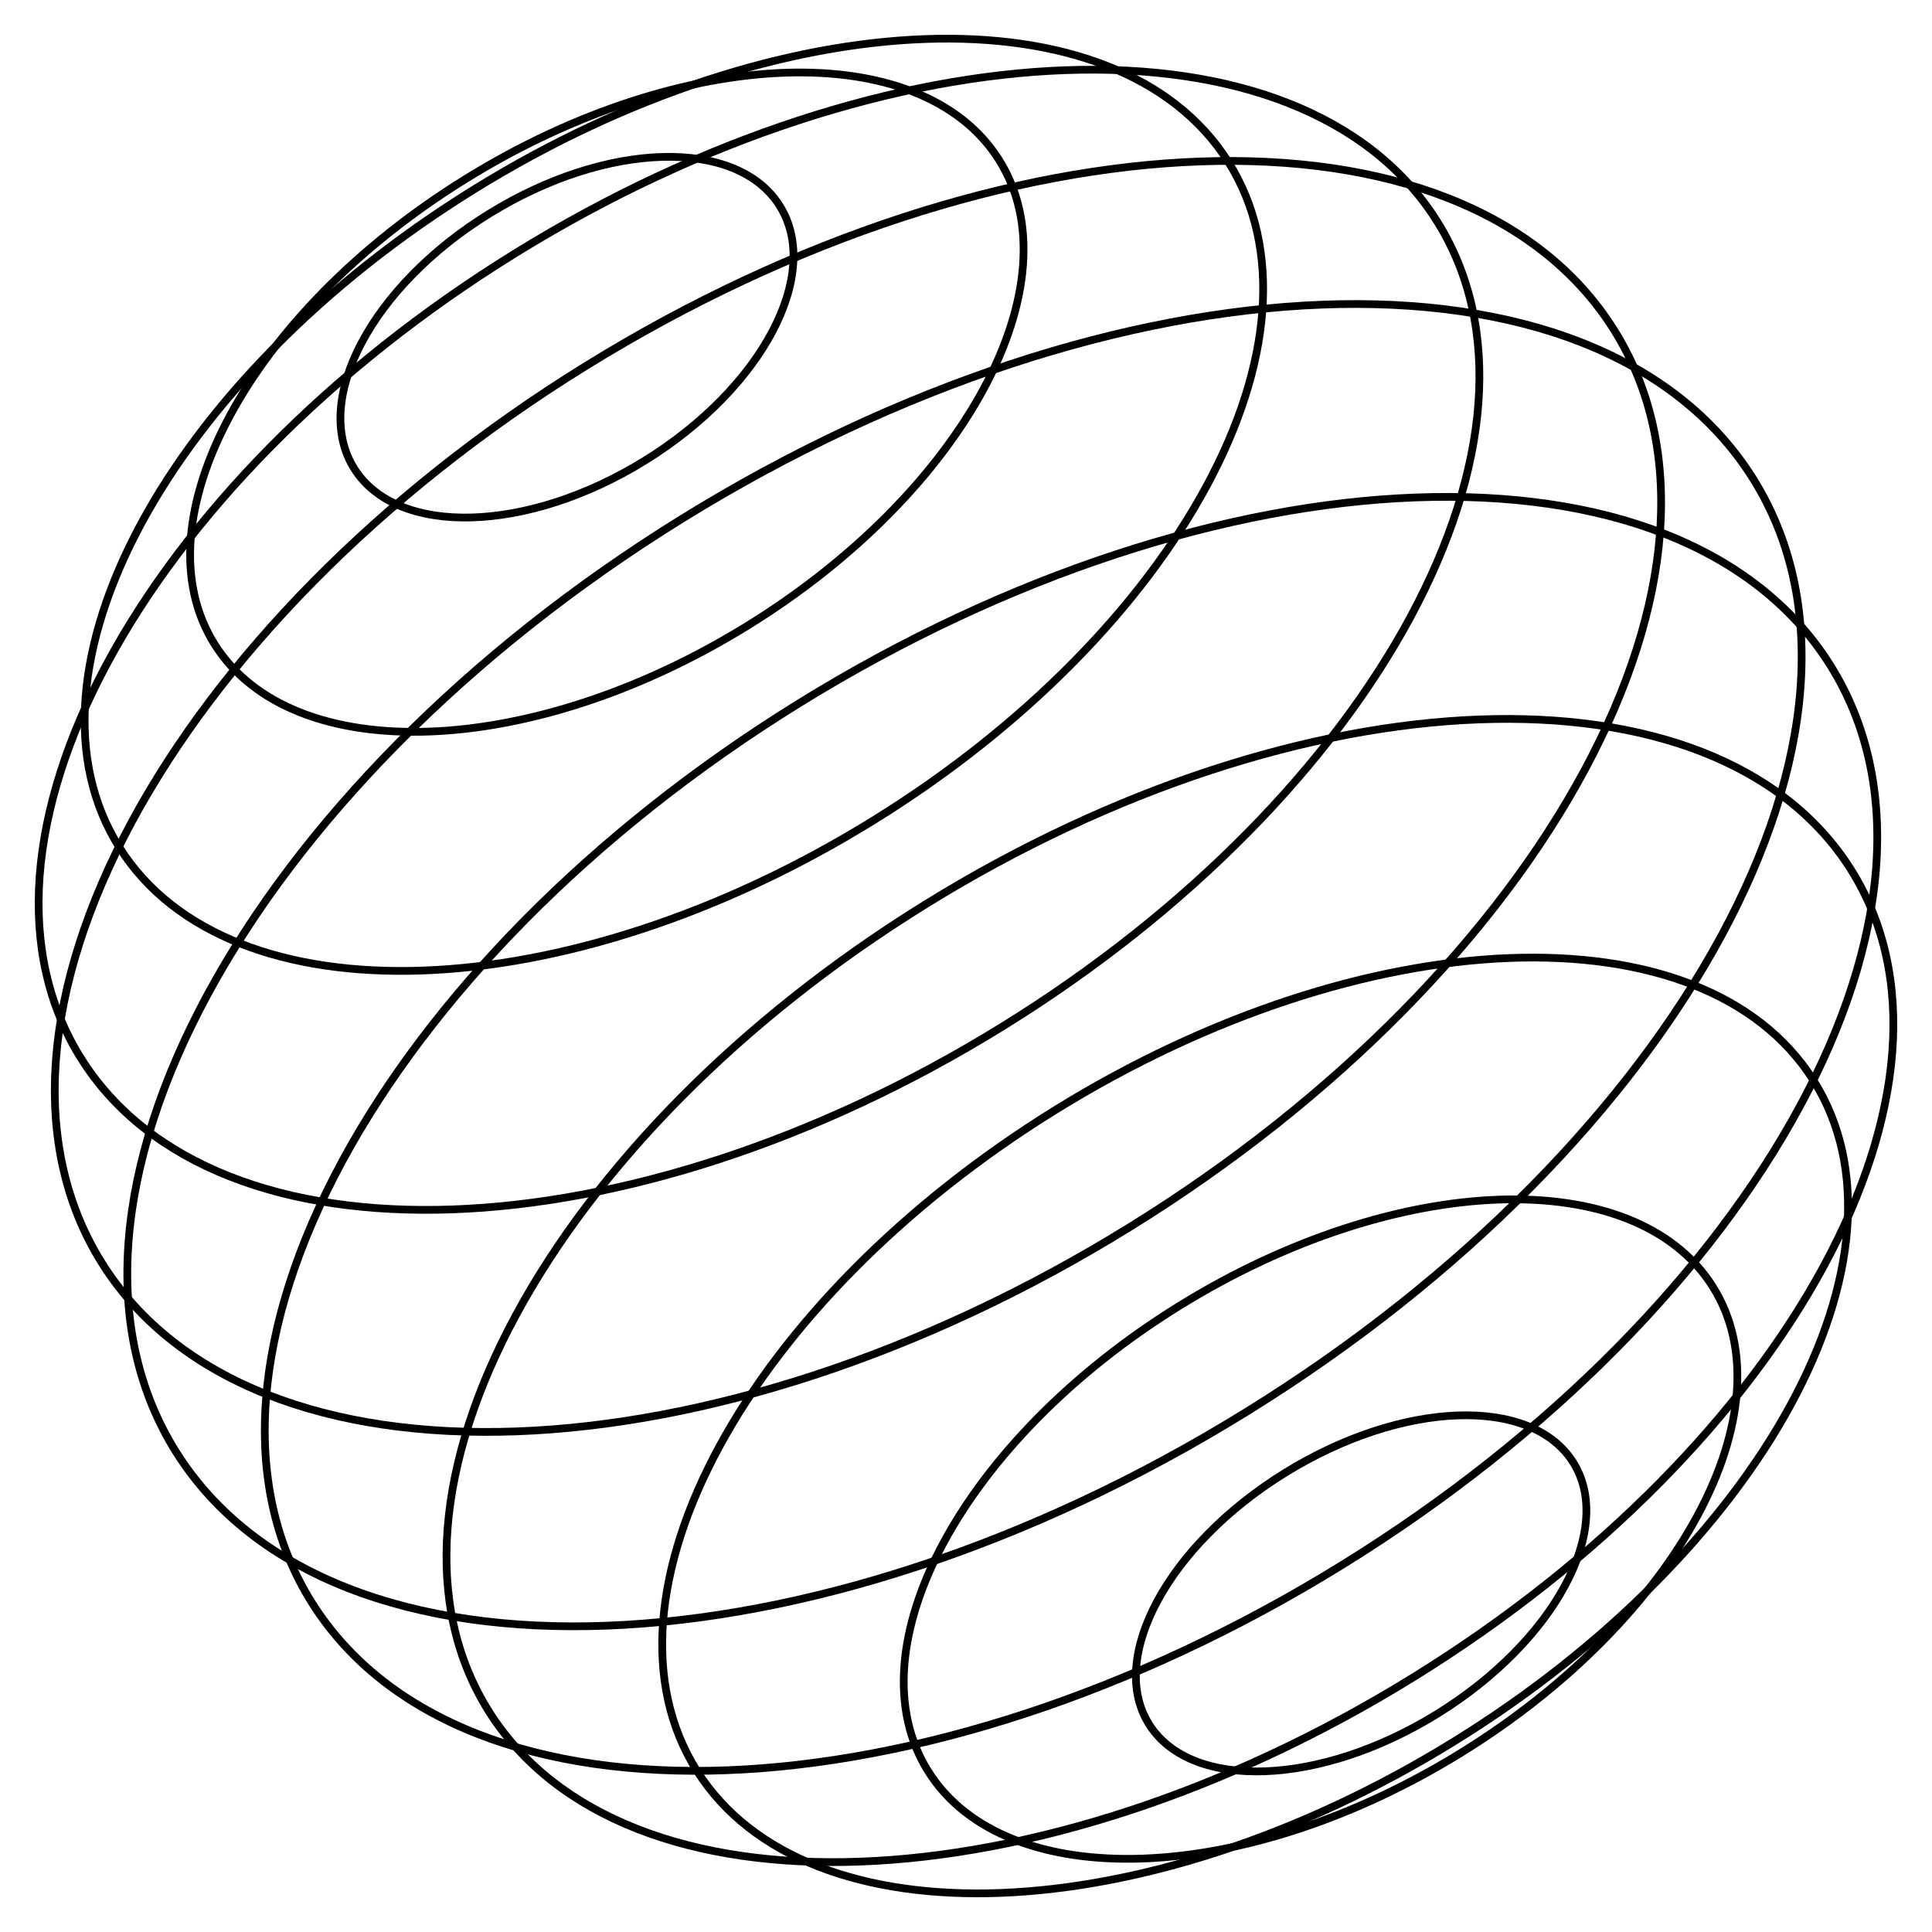
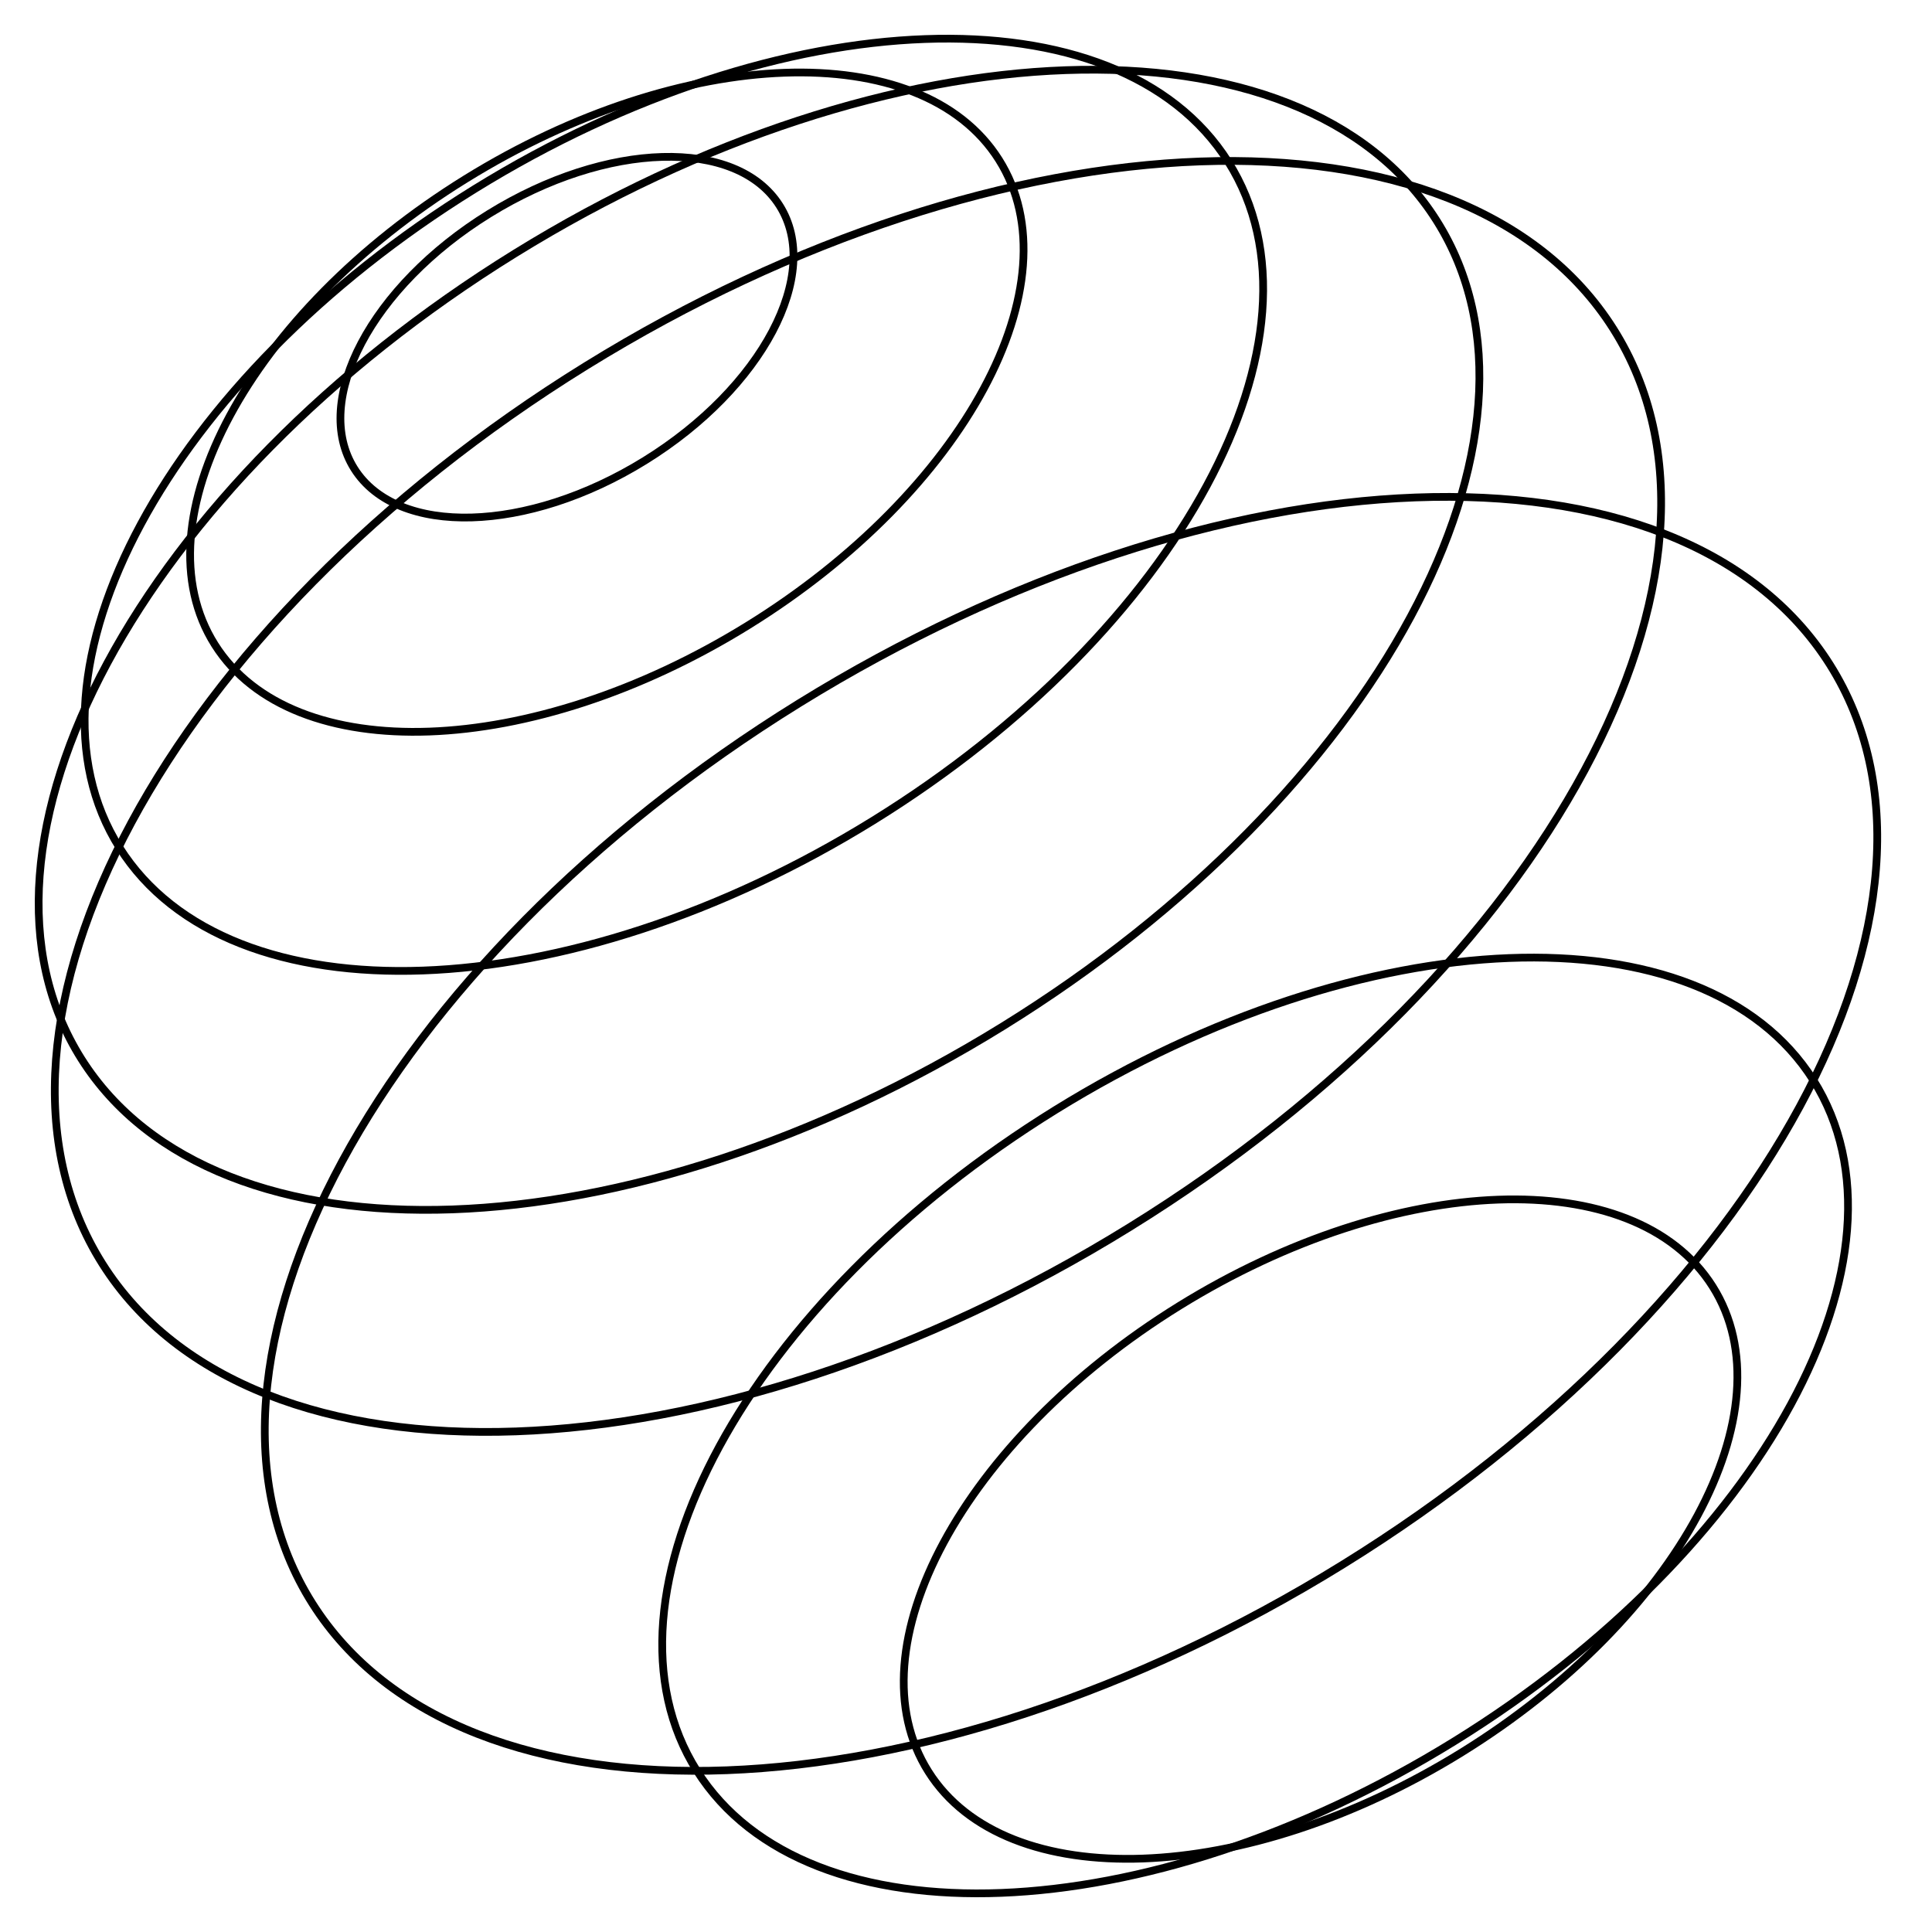
<svg xmlns="http://www.w3.org/2000/svg" version="1.1" x="0px" y="0px" viewBox="0 0 500 500" style="enable-background:new 0 0 500 500;" xml:space="preserve">
  <style type="text/css">
	.st0{fill:none;stroke:#000000;stroke-width:2;stroke-linecap:round;stroke-linejoin:round;stroke-miterlimit:4;}
</style>
  <g id="_x31_1">
-     <path class="st0" d="M332.57,381.17c-30.29,18.74-46.03,47.89-35.16,65.12c10.88,17.22,44.25,16,74.55-2.74   c30.29-18.74,46.03-47.89,35.16-65.12C396.24,361.2,362.87,362.44,332.57,381.17L332.57,381.17z" />
-   </g>
+     </g>
  <g id="_x31_0">
    <path class="st0" d="M305.26,337.93c-56.05,34.67-85.14,88.66-64.98,120.58s81.93,29.69,137.98-4.98s85.14-88.66,64.98-120.58   C423.09,301.03,361.32,303.26,305.26,337.93L305.26,337.93z" />
  </g>
  <g id="_x39_">
    <path class="st0" d="M273.23,287.2c-79.79,49.36-121.37,125.95-92.87,171.08s116.27,41.69,196.06-7.66s121.37-125.95,92.87-171.08   S353.02,237.85,273.23,287.2L273.23,287.2z" />
  </g>
  <g id="_x38_">
-     <path class="st0" d="M239.63,233.98c-97.31,60.2-147.93,153.78-113.06,209.01s142.04,51.2,239.35-9s147.93-153.78,113.06-209.01   S336.94,173.78,239.63,233.98L239.63,233.98z" />
-   </g>
+     </g>
  <g id="_x37_">
    <path class="st0" d="M206.81,182c-108.45,67.09-164.86,171.37-126,232.92s158.28,57.05,266.74-10.04s164.86-171.37,126-232.92   C434.68,110.42,315.26,114.91,206.81,182L206.81,182z" />
  </g>
  <g id="_x36_">
-     <path class="st0" d="M176.61,134.19C63.99,203.86,5.36,312.1,45.68,375.94s164.3,59.11,276.92-10.56s171.25-177.91,130.94-241.75   S289.24,64.51,176.61,134.19L176.61,134.19z" />
-   </g>
+     </g>
  <g id="_x35_">
    <path class="st0" d="M151.67,94.68C43.68,161.49-12.35,265.54,26.51,327.08s157.91,57.28,265.89-9.52S456.43,146.71,417.57,85.16   S259.66,27.88,151.67,94.68L151.67,94.68z" />
  </g>
  <g id="_x34_">
    <path class="st0" d="M133.29,65.58C36.44,125.49-13.8,218.84,21.07,274.06s141.66,51.43,238.51-8.48S406.67,112.33,371.8,57.1   S230.14,5.66,133.29,65.58L133.29,65.58z" />
  </g>
  <g id="_x33_">
    <path class="st0" d="M122.82,48.93C43.58,97.94,2.45,174.26,30.94,219.39s115.83,41.97,195.06-7.04S346.37,87.01,317.87,41.88   C289.38-3.24,202.05-0.08,122.82,48.93L122.82,48.93z" />
  </g>
  <g id="_x32_">
    <path class="st0" d="M120.56,46.28C64.53,80.94,35.44,134.92,55.6,166.84s81.92,29.7,137.95-4.96s85.12-88.64,64.96-120.56   S176.59,11.61,120.56,46.28z" />
  </g>
  <g id="_x31_">
    <path class="st0" d="M201.76,53.22c11.14,17.64-4.47,47.18-34.86,65.98s-64.06,19.75-75.2,2.11s4.47-47.18,34.87-65.98   S190.62,35.58,201.76,53.22z" />
  </g>
</svg>